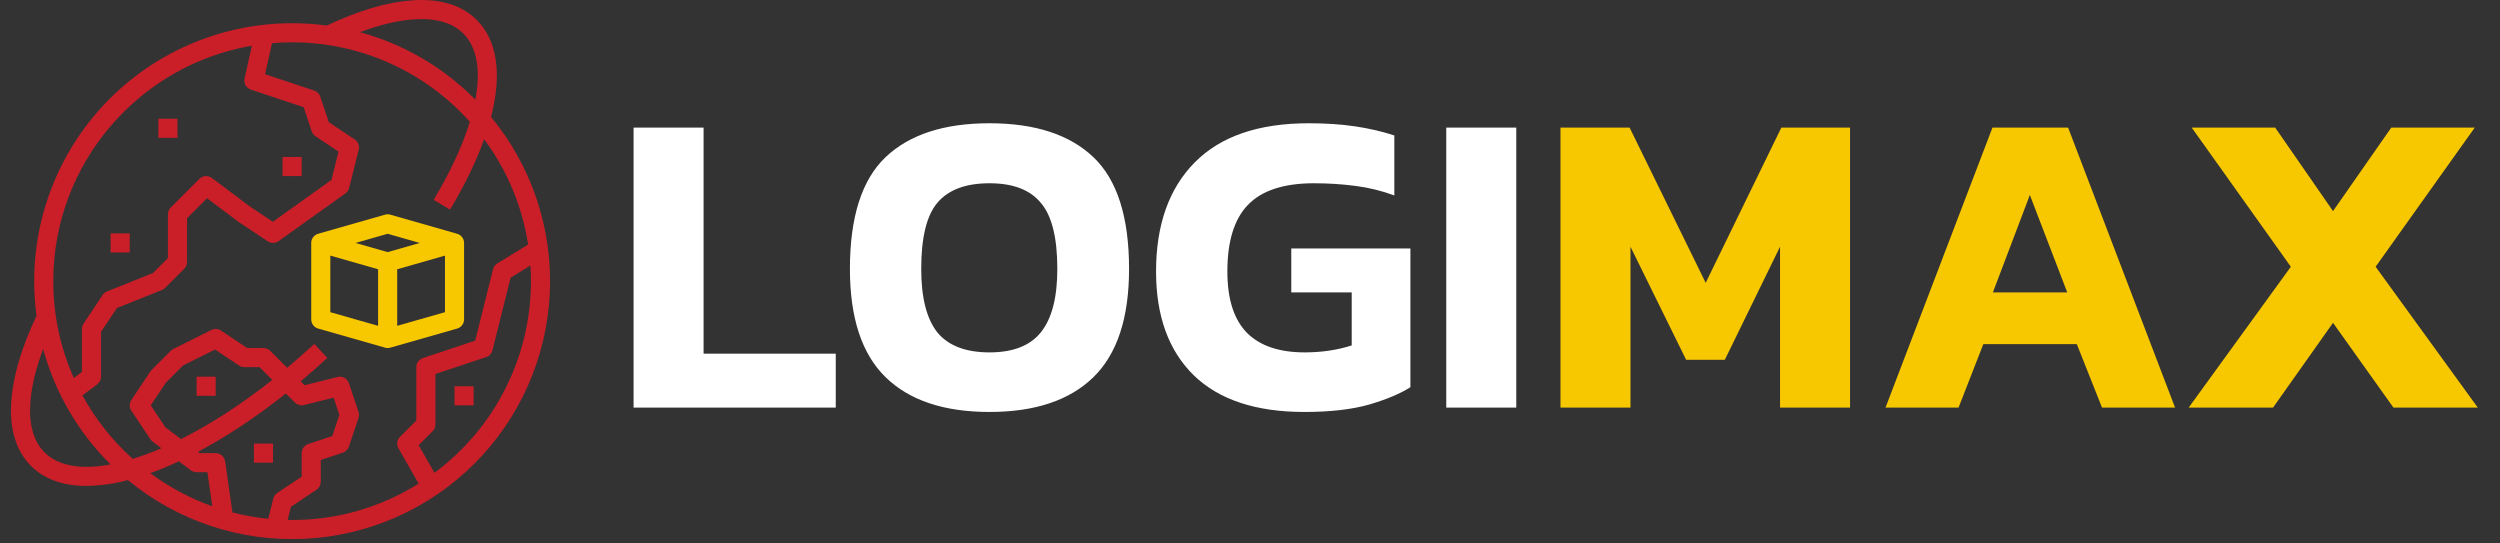
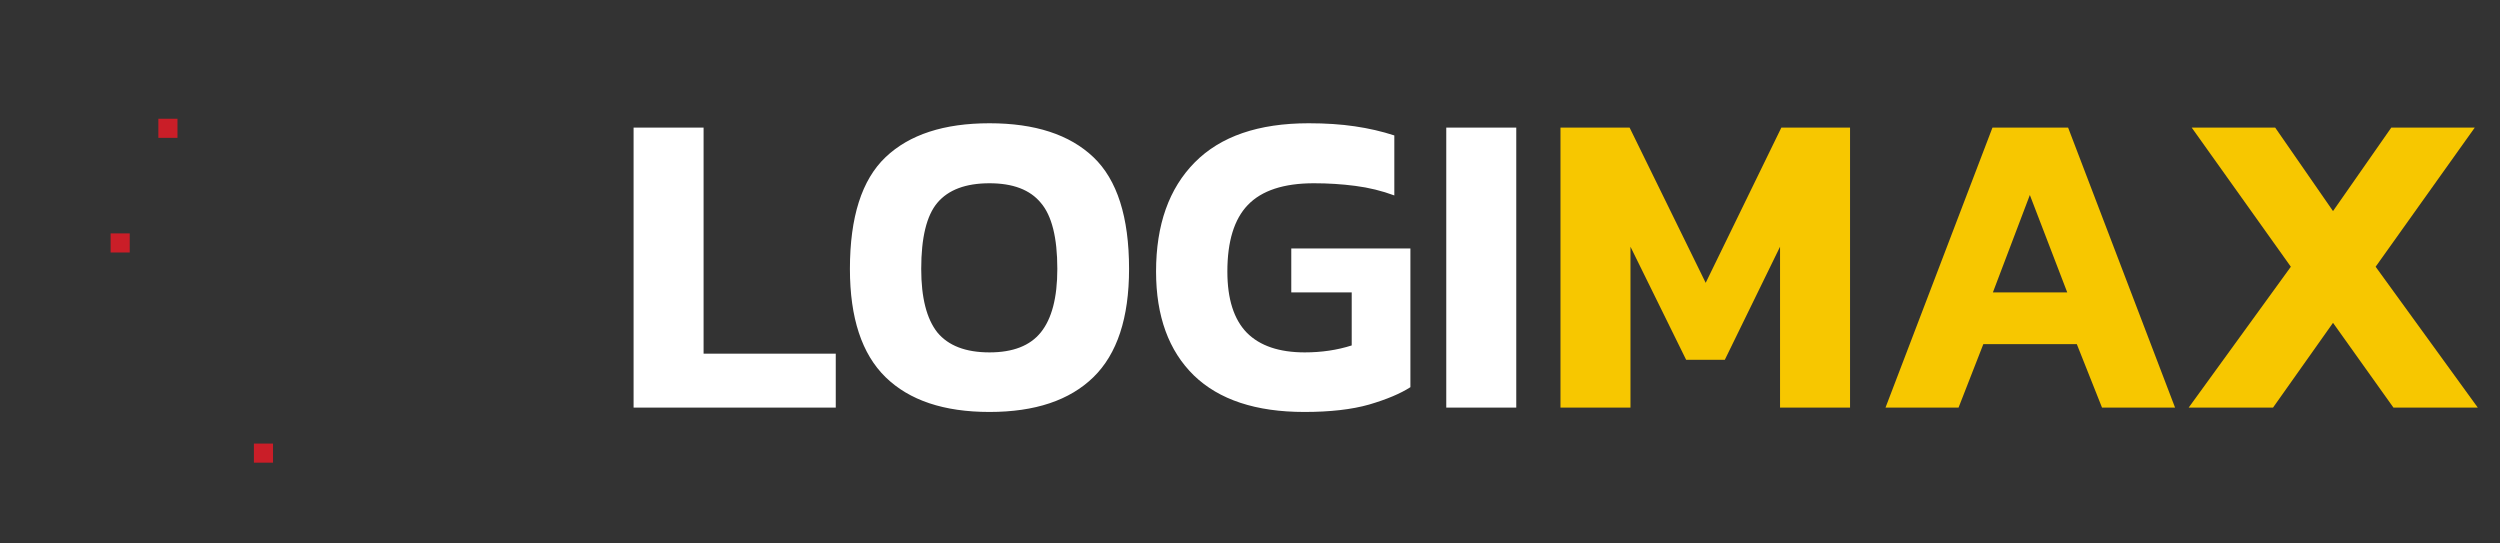
<svg xmlns="http://www.w3.org/2000/svg" width="184" height="40" viewBox="0 0 184 40" fill="none">
  <rect x="0" y="0" width="184" height="40" fill="#333333" stroke="none" />
-   <path d="M36.141 8.607C36.959 5.441 36.6 2.979 35.095 1.474C33.986 0.365 32.377 -0.122 30.311 0.026C28.482 0.156 26.377 0.781 24.054 1.879C23.207 1.766 22.354 1.709 21.5 1.709C16.465 1.709 11.636 3.709 8.076 7.269C4.516 10.829 2.516 15.658 2.516 20.693C2.516 21.547 2.573 22.401 2.686 23.247C1.587 25.571 0.963 27.675 0.832 29.504C0.685 31.57 1.172 33.179 2.28 34.288C3.26 35.268 4.646 35.763 6.367 35.763C7.396 35.748 8.42 35.604 9.413 35.334C13.055 38.34 17.687 39.882 22.404 39.657C27.121 39.432 31.585 37.457 34.924 34.118C38.264 30.778 40.239 26.314 40.464 21.597C40.689 16.88 39.148 12.248 36.141 8.606L36.141 8.607ZM30.411 1.428C32.051 1.311 33.293 1.661 34.1 2.468C34.821 3.189 35.501 4.604 34.987 7.334C34.966 7.313 34.945 7.291 34.924 7.269C32.591 4.926 29.683 3.236 26.492 2.369C27.928 1.832 29.258 1.511 30.411 1.428H30.411ZM18.537 3.366L18.001 5.775C17.963 5.945 17.99 6.123 18.076 6.274C18.161 6.425 18.3 6.54 18.465 6.595L22.35 7.89L22.942 9.665C22.992 9.813 23.089 9.941 23.219 10.028L24.916 11.159L24.396 13.24L20.08 16.323L18.391 15.197L15.594 13.099C15.458 12.998 15.291 12.949 15.122 12.96C14.953 12.973 14.794 13.045 14.675 13.165L12.565 15.274C12.5 15.339 12.448 15.417 12.413 15.502C12.377 15.588 12.359 15.679 12.359 15.771V18.996L11.261 20.094L7.879 21.447C7.747 21.5 7.634 21.591 7.555 21.71L6.149 23.819C6.072 23.934 6.031 24.07 6.031 24.209V27.373L5.434 27.821C4.434 25.578 3.919 23.149 3.922 20.693C3.922 12.011 10.25 4.779 18.537 3.366ZM3.275 33.293C2.468 32.486 2.118 31.245 2.235 29.604C2.318 28.452 2.639 27.122 3.176 25.686C4.043 28.877 5.732 31.785 8.076 34.117C8.097 34.139 8.119 34.159 8.141 34.181C5.41 34.695 3.995 34.014 3.275 33.293ZM12.175 31.453L11.095 29.834L12.202 28.173L13.479 26.896L15.824 25.724L17.594 26.903C17.71 26.98 17.845 27.021 17.984 27.021H19.099L20.039 27.962C17.775 29.751 15.49 31.231 13.326 32.317L12.175 31.453ZM21.04 28.961L21.706 29.628C21.792 29.714 21.899 29.776 22.016 29.808C22.133 29.84 22.256 29.842 22.374 29.812L24.555 29.267L24.977 30.537L24.46 32.09L22.684 32.682C22.544 32.729 22.422 32.819 22.336 32.938C22.25 33.058 22.203 33.202 22.203 33.349V35.083L20.407 36.28C20.261 36.377 20.157 36.525 20.115 36.694L19.742 38.183C18.854 38.095 17.973 37.939 17.108 37.716L16.571 33.953C16.547 33.785 16.463 33.632 16.336 33.521C16.208 33.41 16.044 33.349 15.875 33.349H14.703L14.574 33.253C16.68 32.136 18.873 30.683 21.039 28.961H21.04ZM14.047 34.615C14.168 34.706 14.316 34.756 14.469 34.756H15.265L15.623 37.26C13.989 36.678 12.451 35.857 11.059 34.825C11.744 34.58 12.447 34.289 13.166 33.954L14.047 34.615ZM21.171 38.267L21.413 37.299L23.296 36.044C23.392 35.98 23.471 35.893 23.526 35.791C23.581 35.688 23.609 35.575 23.609 35.459V33.856L25.238 33.313C25.341 33.279 25.436 33.221 25.513 33.144C25.59 33.066 25.648 32.972 25.683 32.869L26.386 30.759C26.434 30.615 26.434 30.459 26.386 30.315L25.683 28.205C25.627 28.037 25.509 27.896 25.354 27.811C25.199 27.726 25.017 27.703 24.845 27.745L22.419 28.352L22.134 28.067C22.79 27.515 23.441 26.941 24.087 26.344L23.131 25.312C22.472 25.922 21.807 26.508 21.136 27.069L19.887 25.821C19.756 25.689 19.577 25.615 19.39 25.615H18.197L16.265 24.327C16.162 24.258 16.042 24.218 15.919 24.21C15.795 24.202 15.671 24.227 15.56 24.283L12.748 25.689C12.68 25.723 12.619 25.768 12.565 25.821L11.159 27.227C11.126 27.26 11.097 27.296 11.071 27.334L9.665 29.444C9.588 29.559 9.547 29.695 9.547 29.834C9.547 29.973 9.588 30.108 9.665 30.224L11.071 32.333C11.115 32.4 11.171 32.458 11.234 32.506L11.881 32.991C11.192 33.289 10.487 33.55 9.77 33.773C8.281 32.437 7.029 30.858 6.068 29.103L7.156 28.287C7.243 28.221 7.314 28.137 7.363 28.039C7.412 27.941 7.437 27.834 7.437 27.724V24.422L8.604 22.671L11.917 21.346C12.006 21.311 12.086 21.258 12.153 21.19L13.56 19.784C13.625 19.719 13.677 19.641 13.712 19.556C13.747 19.471 13.765 19.379 13.765 19.287V16.062L15.238 14.59L17.562 16.334C17.573 16.342 17.583 16.349 17.594 16.356L19.704 17.762C19.822 17.842 19.962 17.883 20.105 17.881C20.248 17.878 20.386 17.833 20.502 17.75L25.424 14.234C25.56 14.137 25.657 13.995 25.698 13.832L26.401 11.02C26.436 10.879 26.427 10.731 26.375 10.596C26.322 10.46 26.229 10.345 26.109 10.264L24.2 8.992L23.573 7.111C23.539 7.007 23.48 6.913 23.403 6.836C23.326 6.759 23.232 6.701 23.128 6.666L19.511 5.461L20.019 3.178C20.507 3.137 21.001 3.115 21.5 3.115C23.969 3.114 26.41 3.635 28.664 4.642C30.918 5.65 32.934 7.122 34.58 8.963C34.039 10.731 33.144 12.661 31.916 14.706L33.122 15.43C34.21 13.617 35.051 11.881 35.632 10.252C37.325 12.533 38.436 15.191 38.871 17.998L36.601 19.391C36.444 19.487 36.331 19.641 36.286 19.82L34.974 25.07L31.121 26.354C30.981 26.401 30.86 26.491 30.773 26.61C30.687 26.73 30.64 26.874 30.64 27.021V30.949L29.44 32.149C29.331 32.258 29.261 32.4 29.241 32.553C29.22 32.706 29.25 32.861 29.327 32.995L30.812 35.595C28.023 37.347 24.794 38.275 21.5 38.271C21.39 38.271 21.28 38.269 21.171 38.267ZM31.977 34.799L30.814 32.764L31.841 31.737C31.906 31.672 31.958 31.594 31.993 31.509C32.029 31.424 32.047 31.332 32.047 31.24V27.528L35.785 26.282C35.897 26.245 35.998 26.18 36.078 26.093C36.159 26.006 36.216 25.9 36.245 25.786L37.581 20.439L39.039 19.544C39.064 19.924 39.078 20.307 39.078 20.693C39.078 23.436 38.435 26.14 37.202 28.589C35.969 31.039 34.18 33.165 31.977 34.799Z" fill="#CA1E28" />
-   <path d="M34.156 23.506V17.881C34.156 17.728 34.106 17.579 34.014 17.458C33.923 17.336 33.793 17.247 33.647 17.205L28.725 15.799C28.598 15.762 28.464 15.762 28.338 15.799L23.416 17.205C23.269 17.247 23.14 17.336 23.048 17.458C22.956 17.579 22.906 17.728 22.906 17.881V23.506C22.906 23.659 22.956 23.807 23.048 23.929C23.14 24.051 23.269 24.14 23.416 24.182L28.338 25.588C28.464 25.624 28.598 25.624 28.725 25.588L33.647 24.182C33.793 24.14 33.923 24.051 34.014 23.929C34.106 23.807 34.156 23.659 34.156 23.506ZM28.531 17.206L30.894 17.881L28.531 18.556L26.169 17.881L28.531 17.206ZM24.312 18.813L27.828 19.818V23.98L24.312 22.976V18.813ZM29.234 23.98V19.818L32.75 18.813V22.976L29.234 23.98Z" fill="#F7C700" />
-   <path d="M20.797 11.553H22.203V12.959H20.797V11.553Z" fill="#CA1E28" />
  <path d="M11.656 8.74H13.062V10.146H11.656V8.74Z" fill="#CA1E28" />
  <path d="M8.141 17.178H9.547V18.584H8.141V17.178Z" fill="#CA1E28" />
-   <path d="M14.469 27.725H15.875V29.131H14.469V27.725Z" fill="#CA1E28" />
  <path d="M18.688 32.647H20.094V34.053H18.688V32.647Z" fill="#CA1E28" />
-   <path d="M33.453 28.428H34.859V29.834H33.453V28.428Z" fill="#CA1E28" />
  <path d="M46.632 30V9.392H51.784V26.032H61.512V30H46.632ZM72.826 30.32C69.477 30.32 66.928 29.467 65.178 27.76C63.429 26.053 62.554 23.397 62.554 19.792C62.554 15.973 63.429 13.232 65.178 11.568C66.928 9.904 69.477 9.072 72.826 9.072C76.176 9.072 78.725 9.904 80.475 11.568C82.224 13.232 83.099 15.973 83.099 19.792C83.099 23.397 82.224 26.053 80.475 27.76C78.725 29.467 76.176 30.32 72.826 30.32ZM72.826 25.936C74.555 25.936 75.813 25.445 76.603 24.464C77.413 23.461 77.819 21.904 77.819 19.792C77.819 17.488 77.413 15.867 76.603 14.928C75.813 13.968 74.555 13.488 72.826 13.488C71.077 13.488 69.797 13.968 68.987 14.928C68.197 15.867 67.802 17.488 67.802 19.792C67.802 21.904 68.197 23.461 68.987 24.464C69.797 25.445 71.077 25.936 72.826 25.936ZM95.998 30.32C92.435 30.32 89.726 29.424 87.87 27.632C86.014 25.819 85.086 23.269 85.086 19.984C85.086 16.549 86.035 13.872 87.934 11.952C89.832 10.032 92.627 9.072 96.318 9.072C97.576 9.072 98.707 9.147 99.71 9.296C100.734 9.445 101.704 9.669 102.622 9.968V14.384C101.704 14.043 100.744 13.808 99.742 13.68C98.76 13.552 97.747 13.488 96.702 13.488C94.483 13.488 92.862 14.021 91.838 15.088C90.835 16.133 90.334 17.765 90.334 19.984C90.334 22.011 90.814 23.515 91.774 24.496C92.734 25.456 94.152 25.936 96.03 25.936C97.267 25.936 98.419 25.765 99.486 25.424V21.52H95.038V18.288H103.806V28.496C103.08 28.965 102.067 29.392 100.766 29.776C99.486 30.139 97.896 30.32 95.998 30.32ZM106.445 30V9.392H111.597V30H106.445Z" fill="white" />
  <path d="M114.851 30V9.392H119.939L125.539 20.816L131.107 9.392H136.163V30H131.011V18.16L126.947 26.48H124.099L120.003 18.16V30H114.851ZM138.773 30L146.645 9.392H152.213L160.085 30H154.709L152.853 25.328H145.973L144.149 30H138.773ZM146.677 21.52H152.149L149.397 14.352L146.677 21.52ZM161.086 30L168.606 19.632L161.31 9.392H167.454L171.71 15.536L175.998 9.392H182.142L174.846 19.632L182.366 30H176.158L171.71 23.76L167.294 30H161.086Z" fill="#F7C700" />
</svg>